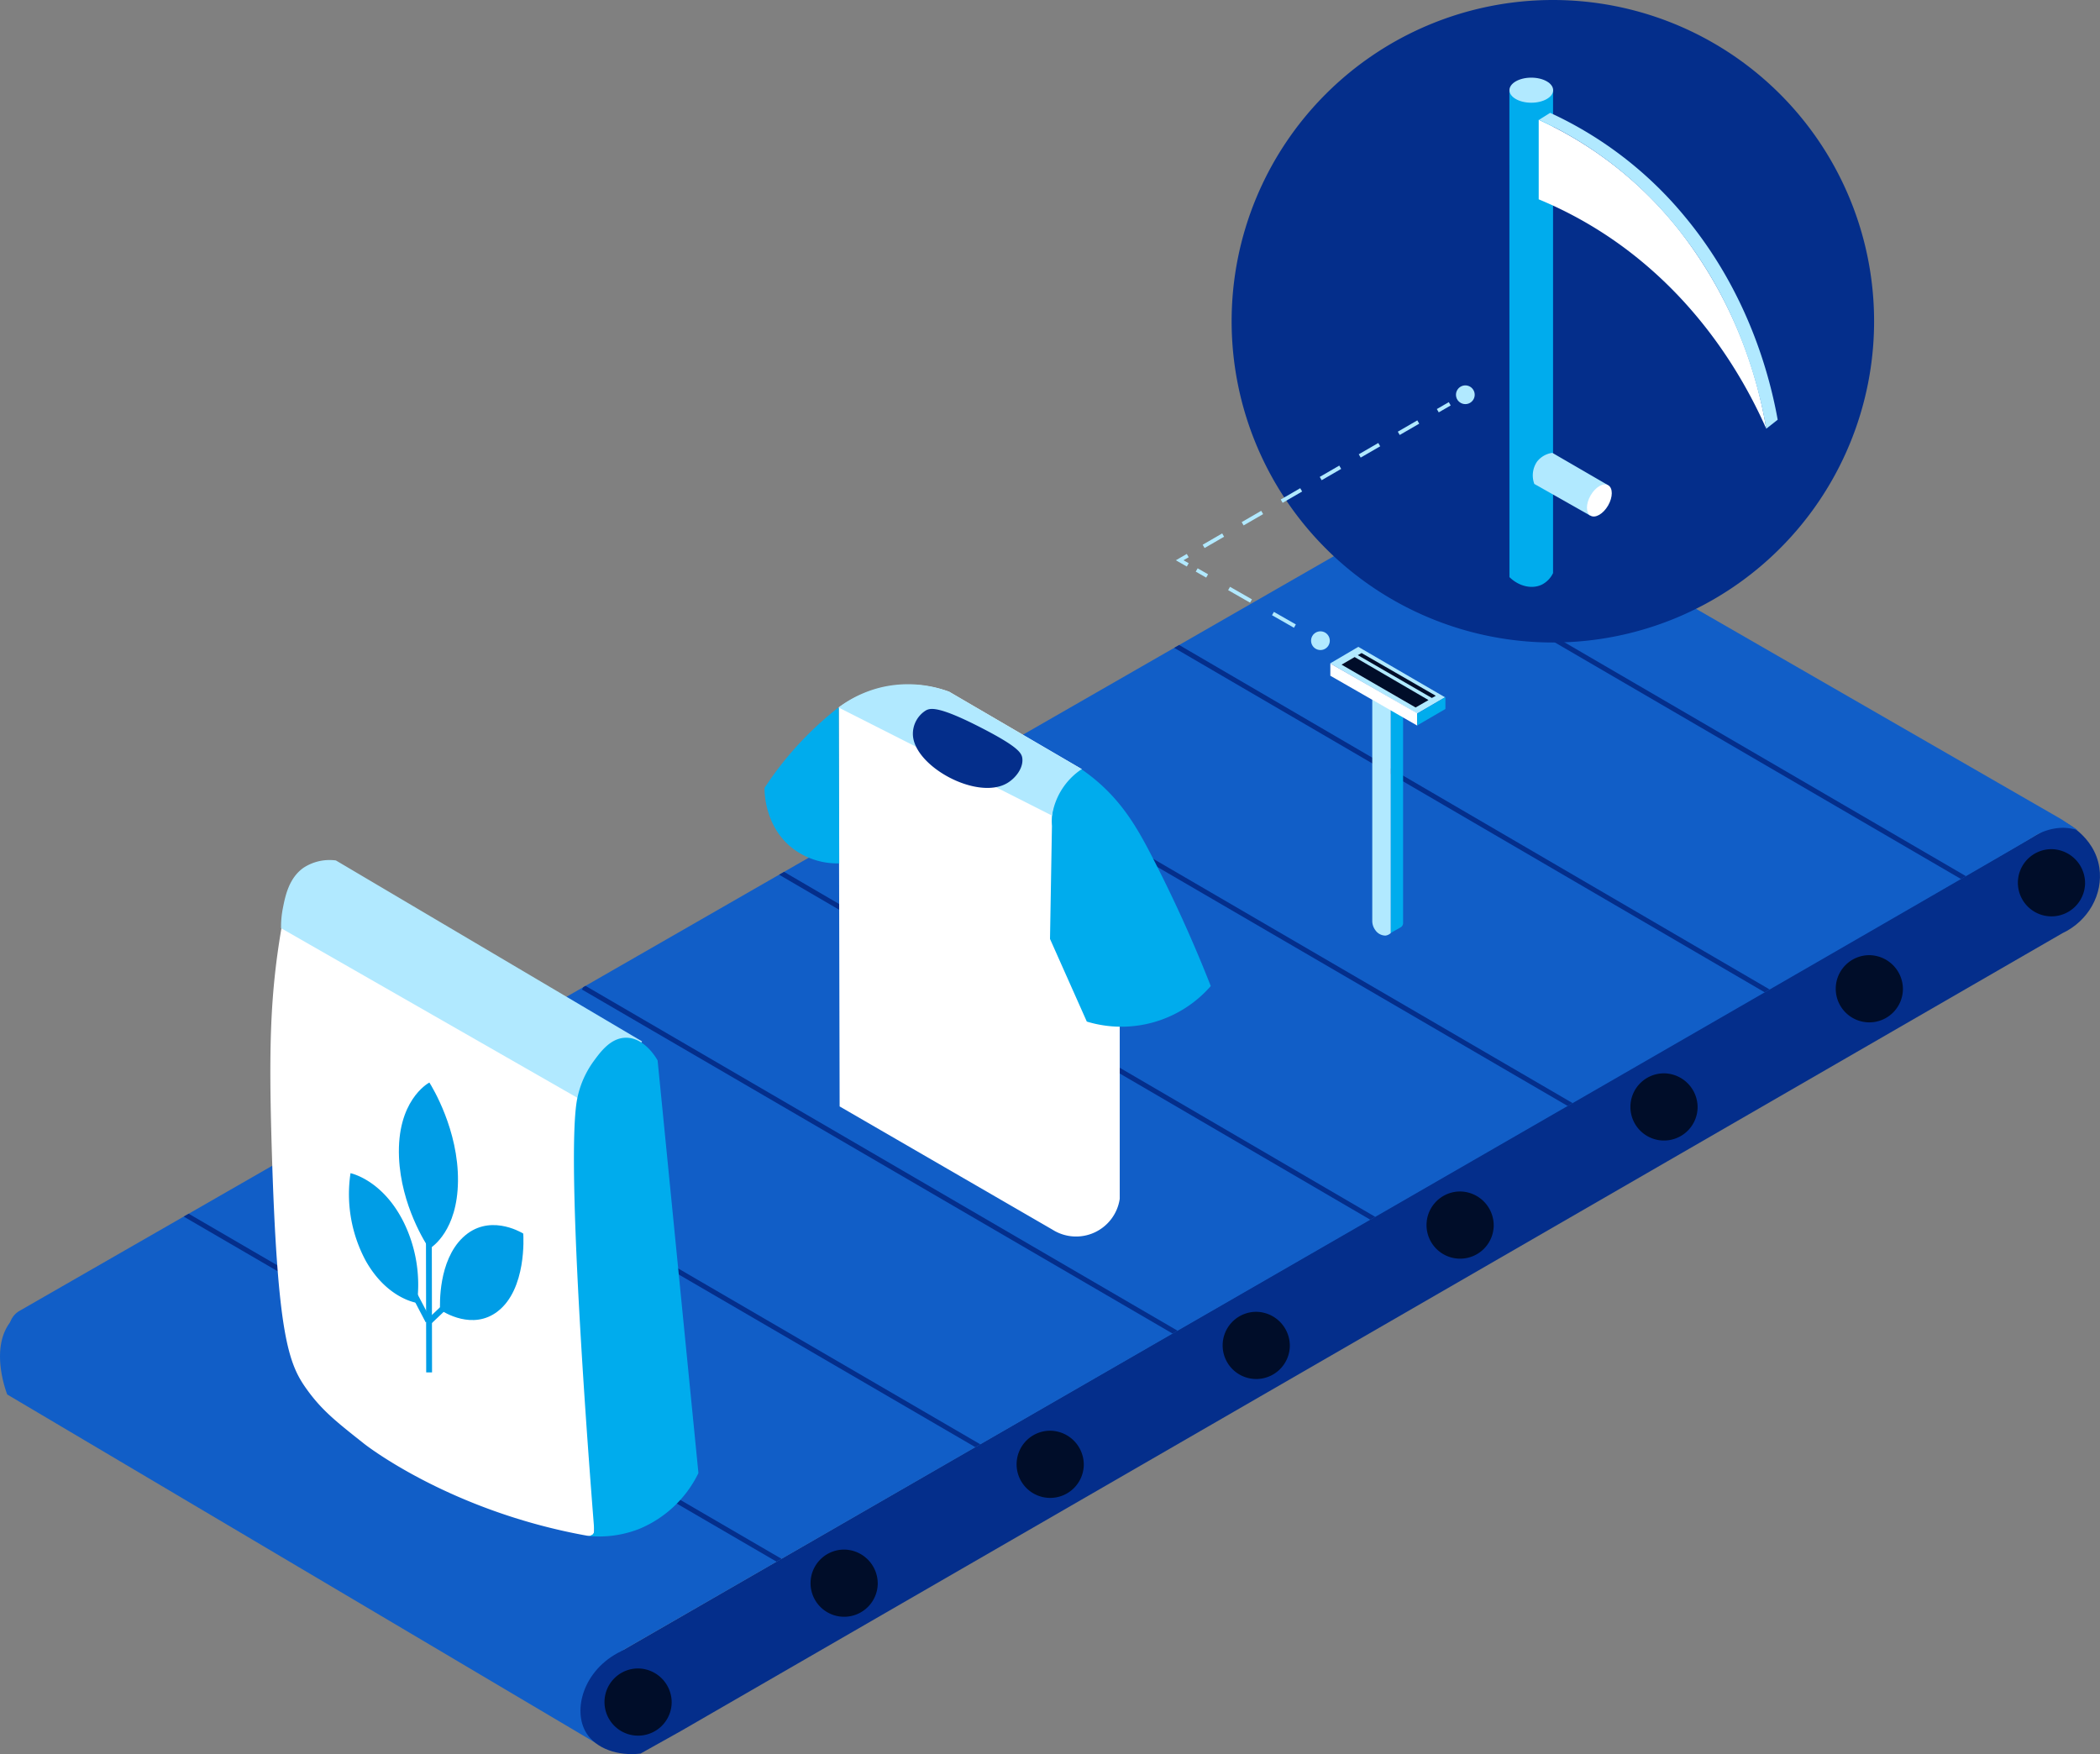
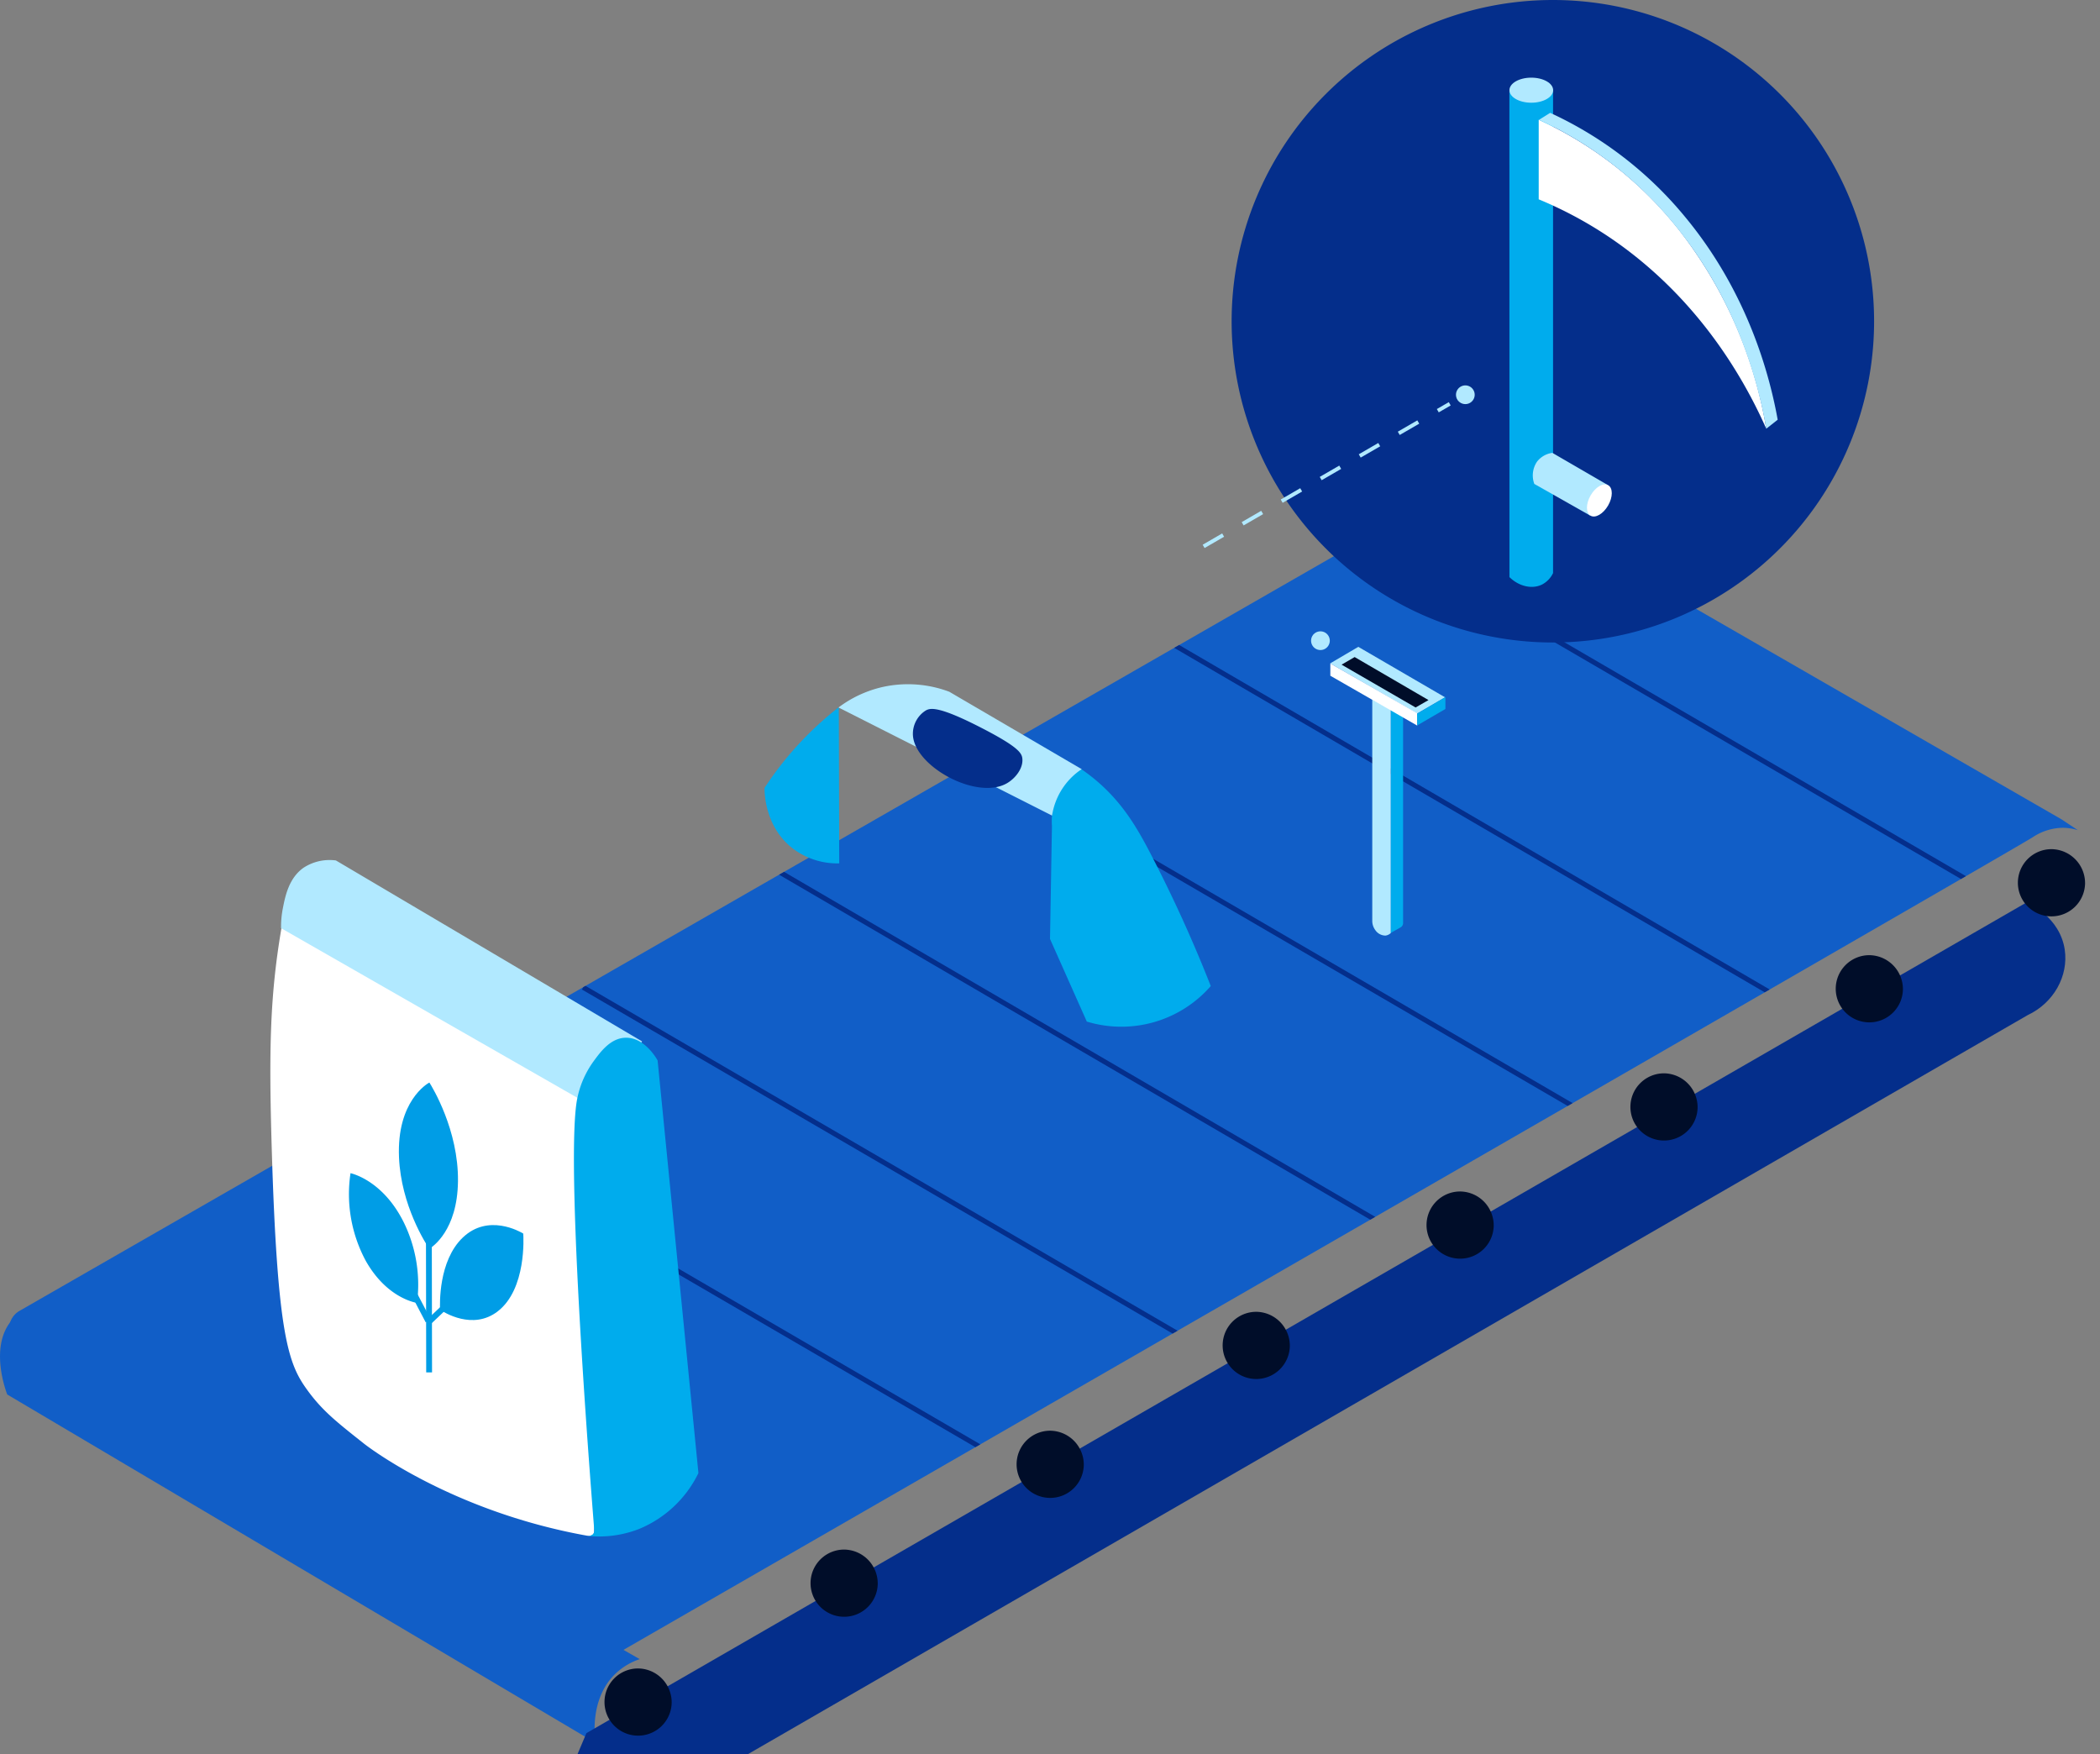
<svg xmlns="http://www.w3.org/2000/svg" id="Group_5887" data-name="Group 5887" width="550.053" height="459.435" viewBox="0 0 550.053 459.435">
  <rect x="0" y="0" width="550.053" height="459.435" fill="#808080" stroke="none" />
  <defs>
    <clipPath id="clip-path">
      <rect id="Rectangle_3379" data-name="Rectangle 3379" width="550.053" height="459.435" fill="none" />
    </clipPath>
    <clipPath id="clip-path-2">
      <path id="Path_6359" data-name="Path 6359" d="M374.006,161.272,5.657,372.766a5.467,5.467,0,0,0,0,9.469l133.574,78.936,24.367.535C374.933,340,528.51,251.531,532.945,248.736a14.561,14.561,0,0,1,7.927-2.494,13.3,13.3,0,0,1,3.92.623l-4.25-2.825L397.253,161.511A21.739,21.739,0,0,0,385.77,158l-.325,0a21.779,21.779,0,0,0-11.44,3.276" transform="translate(-2.924 -157.996)" fill="none" />
    </clipPath>
  </defs>
  <g id="Group_5882" data-name="Group 5882">
    <g id="Group_5881" data-name="Group 5881" clip-path="url(#clip-path)">
      <path id="Path_6349" data-name="Path 6349" d="M156,535.021C97.014,500.093,60.884,478.705,1.9,443.777c-.388-1-4.8-12.791,1.34-19.622a11.917,11.917,0,0,1,3.245-2.524c61.312,35,99.768,56.461,161.08,91.462a17.064,17.064,0,0,0-6.167,3.633c-7.054,6.56-5.6,16.986-5.4,18.3" transform="translate(0 -78.532)" fill="#115ec7" />
-       <path id="Path_6350" data-name="Path 6350" d="M188.4,503.127c-3.726-5.953-.809-16.65,9.071-21.438l377.267-217.6c.458.193,8.676,3.825,9.952,12.391,1.024,6.877-2.872,13.935-9.681,17.133l-362,209.042-10.435,5.83c-5.919.7-11.634-1.3-14.172-5.359" transform="translate(-34.801 -49.189)" fill="#042e8b" />
+       <path id="Path_6350" data-name="Path 6350" d="M188.4,503.127l377.267-217.6c.458.193,8.676,3.825,9.952,12.391,1.024,6.877-2.872,13.935-9.681,17.133l-362,209.042-10.435,5.83c-5.919.7-11.634-1.3-14.172-5.359" transform="translate(-34.801 -49.189)" fill="#042e8b" />
      <path id="Path_6351" data-name="Path 6351" d="M5.656,372.766,374.005,161.272a21.6,21.6,0,0,1,23.247.238l143.289,82.53,4.249,2.825a13.288,13.288,0,0,0-3.919-.623,14.551,14.551,0,0,0-7.927,2.494c-4.436,2.8-158.012,91.268-369.347,212.97l-24.367-.535L5.656,382.235a5.467,5.467,0,0,1,0-9.469" transform="translate(-0.544 -29.428)" fill="#115ec7" />
    </g>
  </g>
  <g id="Group_5884" data-name="Group 5884" transform="translate(2.379 128.568)">
    <g id="Group_5883" data-name="Group 5883" clip-path="url(#clip-path-2)">
-       <path id="Path_6352" data-name="Path 6352" d="M58.658,390.374l157.387,91.611" transform="translate(-13.305 -201.278)" fill="none" stroke="#042e8b" stroke-miterlimit="10" stroke-width="1.3" />
      <path id="Path_6353" data-name="Path 6353" d="M122.711,353.558l157.636,91.757" transform="translate(-25.235 -194.421)" fill="none" stroke="#042e8b" stroke-miterlimit="10" stroke-width="1.3" />
      <path id="Path_6354" data-name="Path 6354" d="M187.71,317.8l156.308,91.045" transform="translate(-37.342 -187.761)" fill="none" stroke="#042e8b" stroke-miterlimit="10" stroke-width="1.3" />
      <path id="Path_6355" data-name="Path 6355" d="M250.367,280.376l158.5,92.491" transform="translate(-49.012 -180.79)" fill="none" stroke="#042e8b" stroke-miterlimit="10" stroke-width="1.3" />
      <path id="Path_6356" data-name="Path 6356" d="M314.5,244.321l156.308,91.045" transform="translate(-60.957 -174.075)" fill="none" stroke="#042e8b" stroke-miterlimit="10" stroke-width="1.3" />
      <path id="Path_6357" data-name="Path 6357" d="M377.276,207.2l157.85,92.081" transform="translate(-72.65 -167.16)" fill="none" stroke="#042e8b" stroke-miterlimit="10" stroke-width="1.3" />
      <path id="Path_6358" data-name="Path 6358" d="M442.07,171.833l156.308,91.045" transform="translate(-84.718 -160.573)" fill="none" stroke="#042e8b" stroke-miterlimit="10" stroke-width="1.3" />
    </g>
  </g>
  <g id="Group_5886" data-name="Group 5886">
    <g id="Group_5885" data-name="Group 5885" clip-path="url(#clip-path)">
      <path id="Path_6360" data-name="Path 6360" d="M212.175,546.024a8.8,8.8,0,1,1-8.8-9,8.9,8.9,0,0,1,8.8,9" transform="translate(-36.241 -100.026)" fill="#000d29" />
      <path id="Path_6361" data-name="Path 6361" d="M278.5,507.76a8.8,8.8,0,1,1-8.8-9,8.9,8.9,0,0,1,8.8,9" transform="translate(-48.594 -92.899)" fill="#000d29" />
      <path id="Path_6362" data-name="Path 6362" d="M344.823,469.5a8.8,8.8,0,1,1-8.8-9,8.9,8.9,0,0,1,8.8,9" transform="translate(-60.947 -85.772)" fill="#000d29" />
      <path id="Path_6363" data-name="Path 6363" d="M411.147,431.232a8.8,8.8,0,1,1-8.8-9,8.9,8.9,0,0,1,8.8,9" transform="translate(-73.301 -78.645)" fill="#000d29" />
      <path id="Path_6364" data-name="Path 6364" d="M476.773,392.5a8.8,8.8,0,1,1-8.8-9,8.9,8.9,0,0,1,8.8,9" transform="translate(-85.524 -71.431)" fill="#000d29" />
      <path id="Path_6365" data-name="Path 6365" d="M542.4,354.472a8.8,8.8,0,1,1-8.8-9,8.9,8.9,0,0,1,8.8,9" transform="translate(-97.748 -64.348)" fill="#000d29" />
      <path id="Path_6366" data-name="Path 6366" d="M608.491,316.44a8.8,8.8,0,1,1-8.8-9,8.9,8.9,0,0,1,8.8,9" transform="translate(-110.058 -57.264)" fill="#000d29" />
      <path id="Path_6367" data-name="Path 6367" d="M667.12,282.32a8.8,8.8,0,1,1-8.8-9,8.9,8.9,0,0,1,8.8,9" transform="translate(-120.978 -50.909)" fill="#000d29" />
-       <path id="Path_6368" data-name="Path 6368" d="M270.207,330.838l55.76,32.282a11.555,11.555,0,0,0,17.609-8.07V309.561q-4.987-33.542-9.973-67.084l-34.709-20.248a30.982,30.982,0,0,0-10.743-1.859,32.178,32.178,0,0,0-18.181,5.991q.118,52.239.238,104.476" transform="translate(-50.284 -41.046)" fill="#fff" />
      <path id="Path_6369" data-name="Path 6369" d="M345.933,247.351a15.806,15.806,0,0,0-4.4,4.058,16.842,16.842,0,0,0-3.044,10.992q-.254,14.8-.507,29.593l9.639,21.646a31.085,31.085,0,0,0,32.468-9.3,361.2,361.2,0,0,0-16.741-36.526c-3.033-5.622-6.9-12.233-14.206-18.094-1.3-1.041-2.427-1.837-3.213-2.367" transform="translate(-62.953 -46.071)" fill="#00aced" />
      <path id="Path_6370" data-name="Path 6370" d="M265.543,227.634q.059,20.45.118,40.9a19.37,19.37,0,0,1-12.125-3.865c-7.427-5.7-7.455-14.818-7.44-15.9a87.265,87.265,0,0,1,19.447-21.138" transform="translate(-45.837 -42.399)" fill="#00aced" />
      <path id="Path_6371" data-name="Path 6371" d="M269.9,226.32l55.94,28.318a17.81,17.81,0,0,1,7.761-12.163L298.92,222.2a30.756,30.756,0,0,0-17.074-1.33A30.394,30.394,0,0,0,269.9,226.32" transform="translate(-50.272 -41.018)" fill="#b1e9ff" />
      <path id="Path_6372" data-name="Path 6372" d="M297.242,228.575a7.231,7.231,0,0,0-3.4,6.21c.1,8.327,16.758,17.462,24.671,12.846,2.164-1.262,4.274-3.9,4-6.465-.152-1.417-1.056-3.03-10.456-7.89-11.464-5.926-13.635-5.344-14.811-4.7" transform="translate(-54.73 -42.502)" fill="#042e8b" />
      <path id="Path_6373" data-name="Path 6373" d="M94.891,284.9a2.968,2.968,0,0,0-2.234.068,2.413,2.413,0,0,0-.664.586c-.569,2.584-1.33,6.258-2.084,10.685-3,17.621-3.273,31.843-2.547,56.819,1.445,49.73,4.38,57.151,9.208,63.871,3.955,5.5,7.677,8.445,15.086,14.3,0,0,22.136,17.5,58.168,24a5.2,5.2,0,0,0,.815.074,1.288,1.288,0,0,0,.711-.18,1.24,1.24,0,0,0,.464-.789,1.487,1.487,0,0,0,.023-.465l6.406-120.26a8.123,8.123,0,0,1,4.69-6.888L94.891,284.9" transform="translate(-16.209 -53.03)" fill="#fff" />
      <path id="Path_6374" data-name="Path 6374" d="M104.835,276.93l80.194,47.4Q179,333.11,172.965,341.89L90.471,294.669a24.653,24.653,0,0,1,.447-5.1c.625-3.216,1.546-7.954,5.4-10.7a12.462,12.462,0,0,1,8.516-1.938" transform="translate(-16.85 -51.564)" fill="#b1e9ff" />
      <path id="Path_6375" data-name="Path 6375" d="M189.824,340.272c1.868-2.567,4.572-6.286,8.63-6.261,4.927.031,7.993,5.563,8.207,5.963q5.345,54.032,10.689,108.063a30.032,30.032,0,0,1-15.432,14.594,28.786,28.786,0,0,1-13.655,1.85,1.967,1.967,0,0,0,1.505-.473,1.165,1.165,0,0,0,.154-.264,1.876,1.876,0,0,0,.142-.745c-.015-.572-7.661-93.007-4.6-112.265a24.985,24.985,0,0,1,4.36-10.464" transform="translate(-34.41 -62.212)" fill="#00aced" />
      <path id="Path_6376" data-name="Path 6376" d="M136.356,391.991c-.872-1.309-7.394-11.333-7.931-23.966-.626-14.713,7.447-19.323,7.955-19.595.766,1.221,7.636,12.445,7.491,25.84-.139,12.911-6.682,17.207-7.516,17.722" transform="translate(-23.914 -64.898)" fill="#009de6" />
      <path id="Path_6377" data-name="Path 6377" d="M130.153,411.592c-.939-.166-8.057-1.594-13.369-10.917a36.841,36.841,0,0,1-4.052-23.068c.854.2,8.618,2.224,13.908,12.807a37.112,37.112,0,0,1,3.513,21.178" transform="translate(-20.92 -70.332)" fill="#009de6" />
      <path id="Path_6378" data-name="Path 6378" d="M141.644,416.49c.993.656,8.539,5.454,15.068.448,7.6-5.828,6.782-19.548,6.72-20.4-.907-.544-9.188-5.293-15.834,1.04-6.407,6.105-6.02,17.482-5.954,18.915" transform="translate(-26.377 -73.445)" fill="#009de6" />
      <line id="Line_592" data-name="Line 592" x2="0.067" y2="38.757" transform="translate(112.333 320.697)" fill="none" stroke="#009de6" stroke-miterlimit="10" stroke-width="1.53" />
      <line id="Line_593" data-name="Line 593" x2="13.786" y2="26.315" transform="translate(98.381 319.652)" fill="none" stroke="#009de6" stroke-miterlimit="10" stroke-width="1.53" />
      <line id="Line_594" data-name="Line 594" x1="13.719" y2="13.036" transform="translate(112.461 333.072)" fill="none" stroke="#009de6" stroke-miterlimit="10" stroke-width="1.53" />
      <path id="Path_6379" data-name="Path 6379" d="M564.722,84.14A84.14,84.14,0,1,1,480.582,0a84.14,84.14,0,0,1,84.14,84.14" transform="translate(-73.841)" fill="#042e8b" />
      <path id="Path_6380" data-name="Path 6380" d="M447.616,228.145v58.717l2.744-1.553a1.312,1.312,0,0,0,.349-.393,1.35,1.35,0,0,0,.173-.763V230.218l-3.266-2.073" transform="translate(-83.372 -42.494)" fill="#00aced" />
      <path id="Path_6381" data-name="Path 6381" d="M441.709,225.126v58.018a4.04,4.04,0,0,0,.8,2.4,3.22,3.22,0,0,0,2.677,1.433,2.5,2.5,0,0,0,1.358-.647V227.789l-4.831-2.663" transform="translate(-82.272 -41.932)" fill="#b1e9ff" />
      <path id="Path_6382" data-name="Path 6382" d="M435.532,208.2l-7.362,4.327q11.393,6.571,22.785,13.14l7.3-4.249Q446.9,214.814,435.532,208.2" transform="translate(-79.75 -38.78)" fill="#b1e9ff" />
      <path id="Path_6383" data-name="Path 6383" d="M428.211,213.558v3.206l22.76,13.056v-3.228l-22.76-13.035" transform="translate(-79.758 -39.777)" fill="#fff" />
      <path id="Path_6384" data-name="Path 6384" d="M456.18,231.784q-.023-1.536-.046-3.069l7.421-4.352v3.12l-7.376,4.3" transform="translate(-84.959 -41.789)" fill="#00aced" />
-       <path id="Path_6385" data-name="Path 6385" d="M438.046,210.192l19.44,11.2-1.039.569-19.39-11.216.99-.55" transform="translate(-81.405 -39.15)" fill="#000d29" />
      <path id="Path_6386" data-name="Path 6386" d="M435.253,211.486,454.6,222.755l-3.381,1.937-19.39-11.216,3.423-1.99" transform="translate(-80.432 -39.391)" fill="#000d29" />
      <path id="Path_6387" data-name="Path 6387" d="M485.848,29.154q.006,63.673.011,127.346c2.5,2.447,5.9,3.211,8.48,1.975a6.556,6.556,0,0,0,2.947-3.034V28.7a7.1,7.1,0,0,1-3.733,2.855,7.617,7.617,0,0,1-7.705-2.4" transform="translate(-90.493 -5.345)" fill="#00aced" />
      <path id="Path_6388" data-name="Path 6388" d="M497.312,28.276c0,1.812-2.564,3.282-5.726,3.282s-5.727-1.47-5.727-3.282,2.564-3.282,5.727-3.282,5.726,1.47,5.726,3.282" transform="translate(-90.495 -4.655)" fill="#b1e9ff" />
      <path id="Path_6389" data-name="Path 6389" d="M498.5,145.76l14.463,8.388-4.583,8.02-14.6-8.266a6.421,6.421,0,0,1,.711-5.839,6.1,6.1,0,0,1,4.009-2.3" transform="translate(-91.896 -27.149)" fill="#b1e9ff" />
      <path id="Path_6390" data-name="Path 6390" d="M511.756,164.109c-1.264-.73-1.256-3.11.017-5.315s3.331-3.4,4.6-2.673,1.256,3.11-.017,5.315-3.331,3.4-4.6,2.673" transform="translate(-95.143 -29.039)" fill="#fff" />
      <path id="Path_6391" data-name="Path 6391" d="M495.284,38.551V59.386a105.044,105.044,0,0,1,26.668,16.023c18.356,15.1,28.146,33.279,32.943,44.07a115.238,115.238,0,0,0-21.842-50.747,99.341,99.341,0,0,0-37.77-30.182" transform="translate(-92.251 -7.18)" fill="#fff" />
      <path id="Path_6392" data-name="Path 6392" d="M495.383,38.153l2.922-1.831A99.754,99.754,0,0,1,533.664,63.6c17.038,20.558,22.393,42.9,24.235,53.1l-2.984,2.348c-1.816-10.371-7.263-33.781-25.246-54.87a99.083,99.083,0,0,0-34.285-26.025" transform="translate(-92.269 -6.765)" fill="#b1e9ff" />
      <path id="Path_6393" data-name="Path 6393" d="M424.673,206.016l-2.119-1.211" transform="translate(-78.704 -38.147)" fill="none" stroke="#b1e9ff" stroke-miterlimit="10" stroke-width="1" />
-       <path id="Path_6394" data-name="Path 6394" d="M410.919,198.157l-25.722-14.7" transform="translate(-71.746 -34.171)" fill="none" stroke="#b1e9ff" stroke-miterlimit="10" stroke-width="1" stroke-dasharray="6.619 6.619" />
-       <path id="Path_6395" data-name="Path 6395" d="M381.838,181.259l-2.119-1.211,2.112-1.224" transform="translate(-70.726 -33.307)" fill="none" stroke="#b1e9ff" stroke-miterlimit="10" stroke-width="1" />
      <path id="Path_6396" data-name="Path 6396" d="M387.426,167.315l64.466-37.346" transform="translate(-72.161 -24.208)" fill="none" stroke="#b1e9ff" stroke-miterlimit="10" stroke-width="1" stroke-dasharray="5.907 5.907" />
      <line id="Line_595" data-name="Line 595" y1="1.224" x2="2.112" transform="translate(381.81 103.332)" fill="none" stroke="#b1e9ff" stroke-miterlimit="10" stroke-width="1" />
      <path id="Path_6397" data-name="Path 6397" d="M425.682,203.533a2.448,2.448,0,1,1-3.34.911,2.448,2.448,0,0,1,3.34-.911" transform="translate(-78.605 -37.85)" fill="#b1e9ff" />
      <path id="Path_6398" data-name="Path 6398" d="M472.335,128.617a2.448,2.448,0,1,0-3.344-.891,2.448,2.448,0,0,0,3.344.891" transform="translate(-87.292 -23.106)" fill="#b1e9ff" />
    </g>
  </g>
</svg>